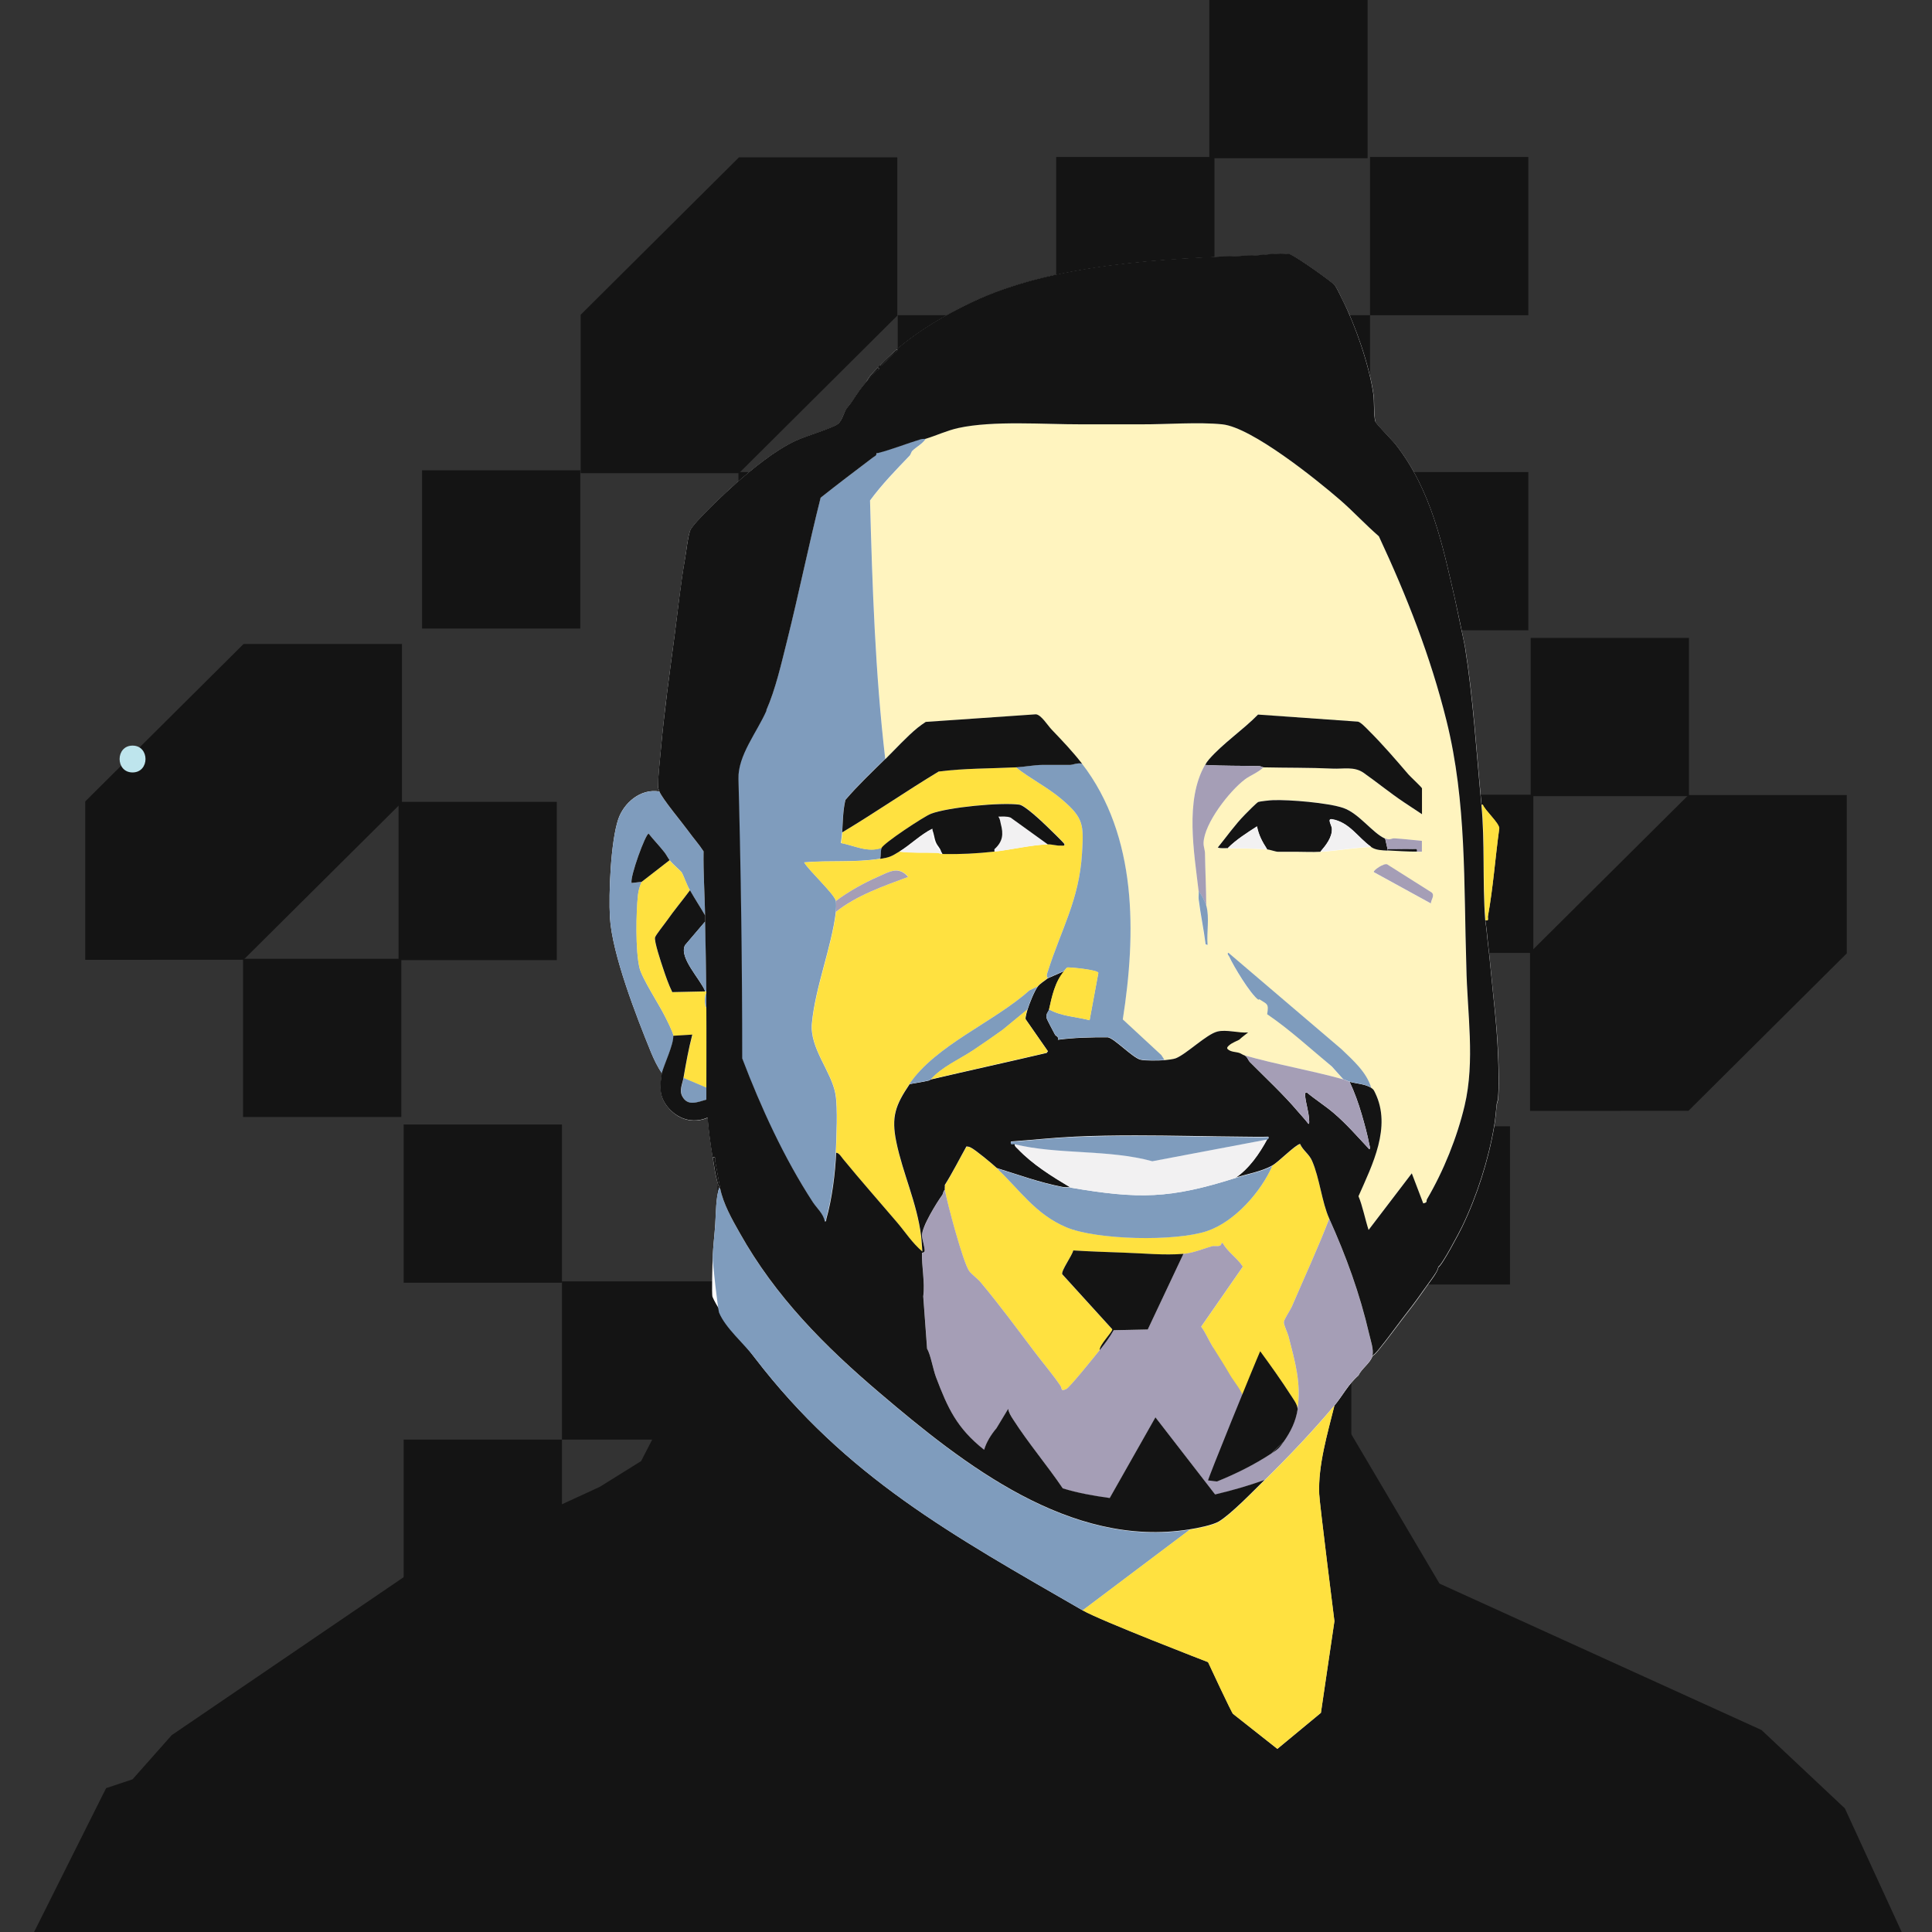
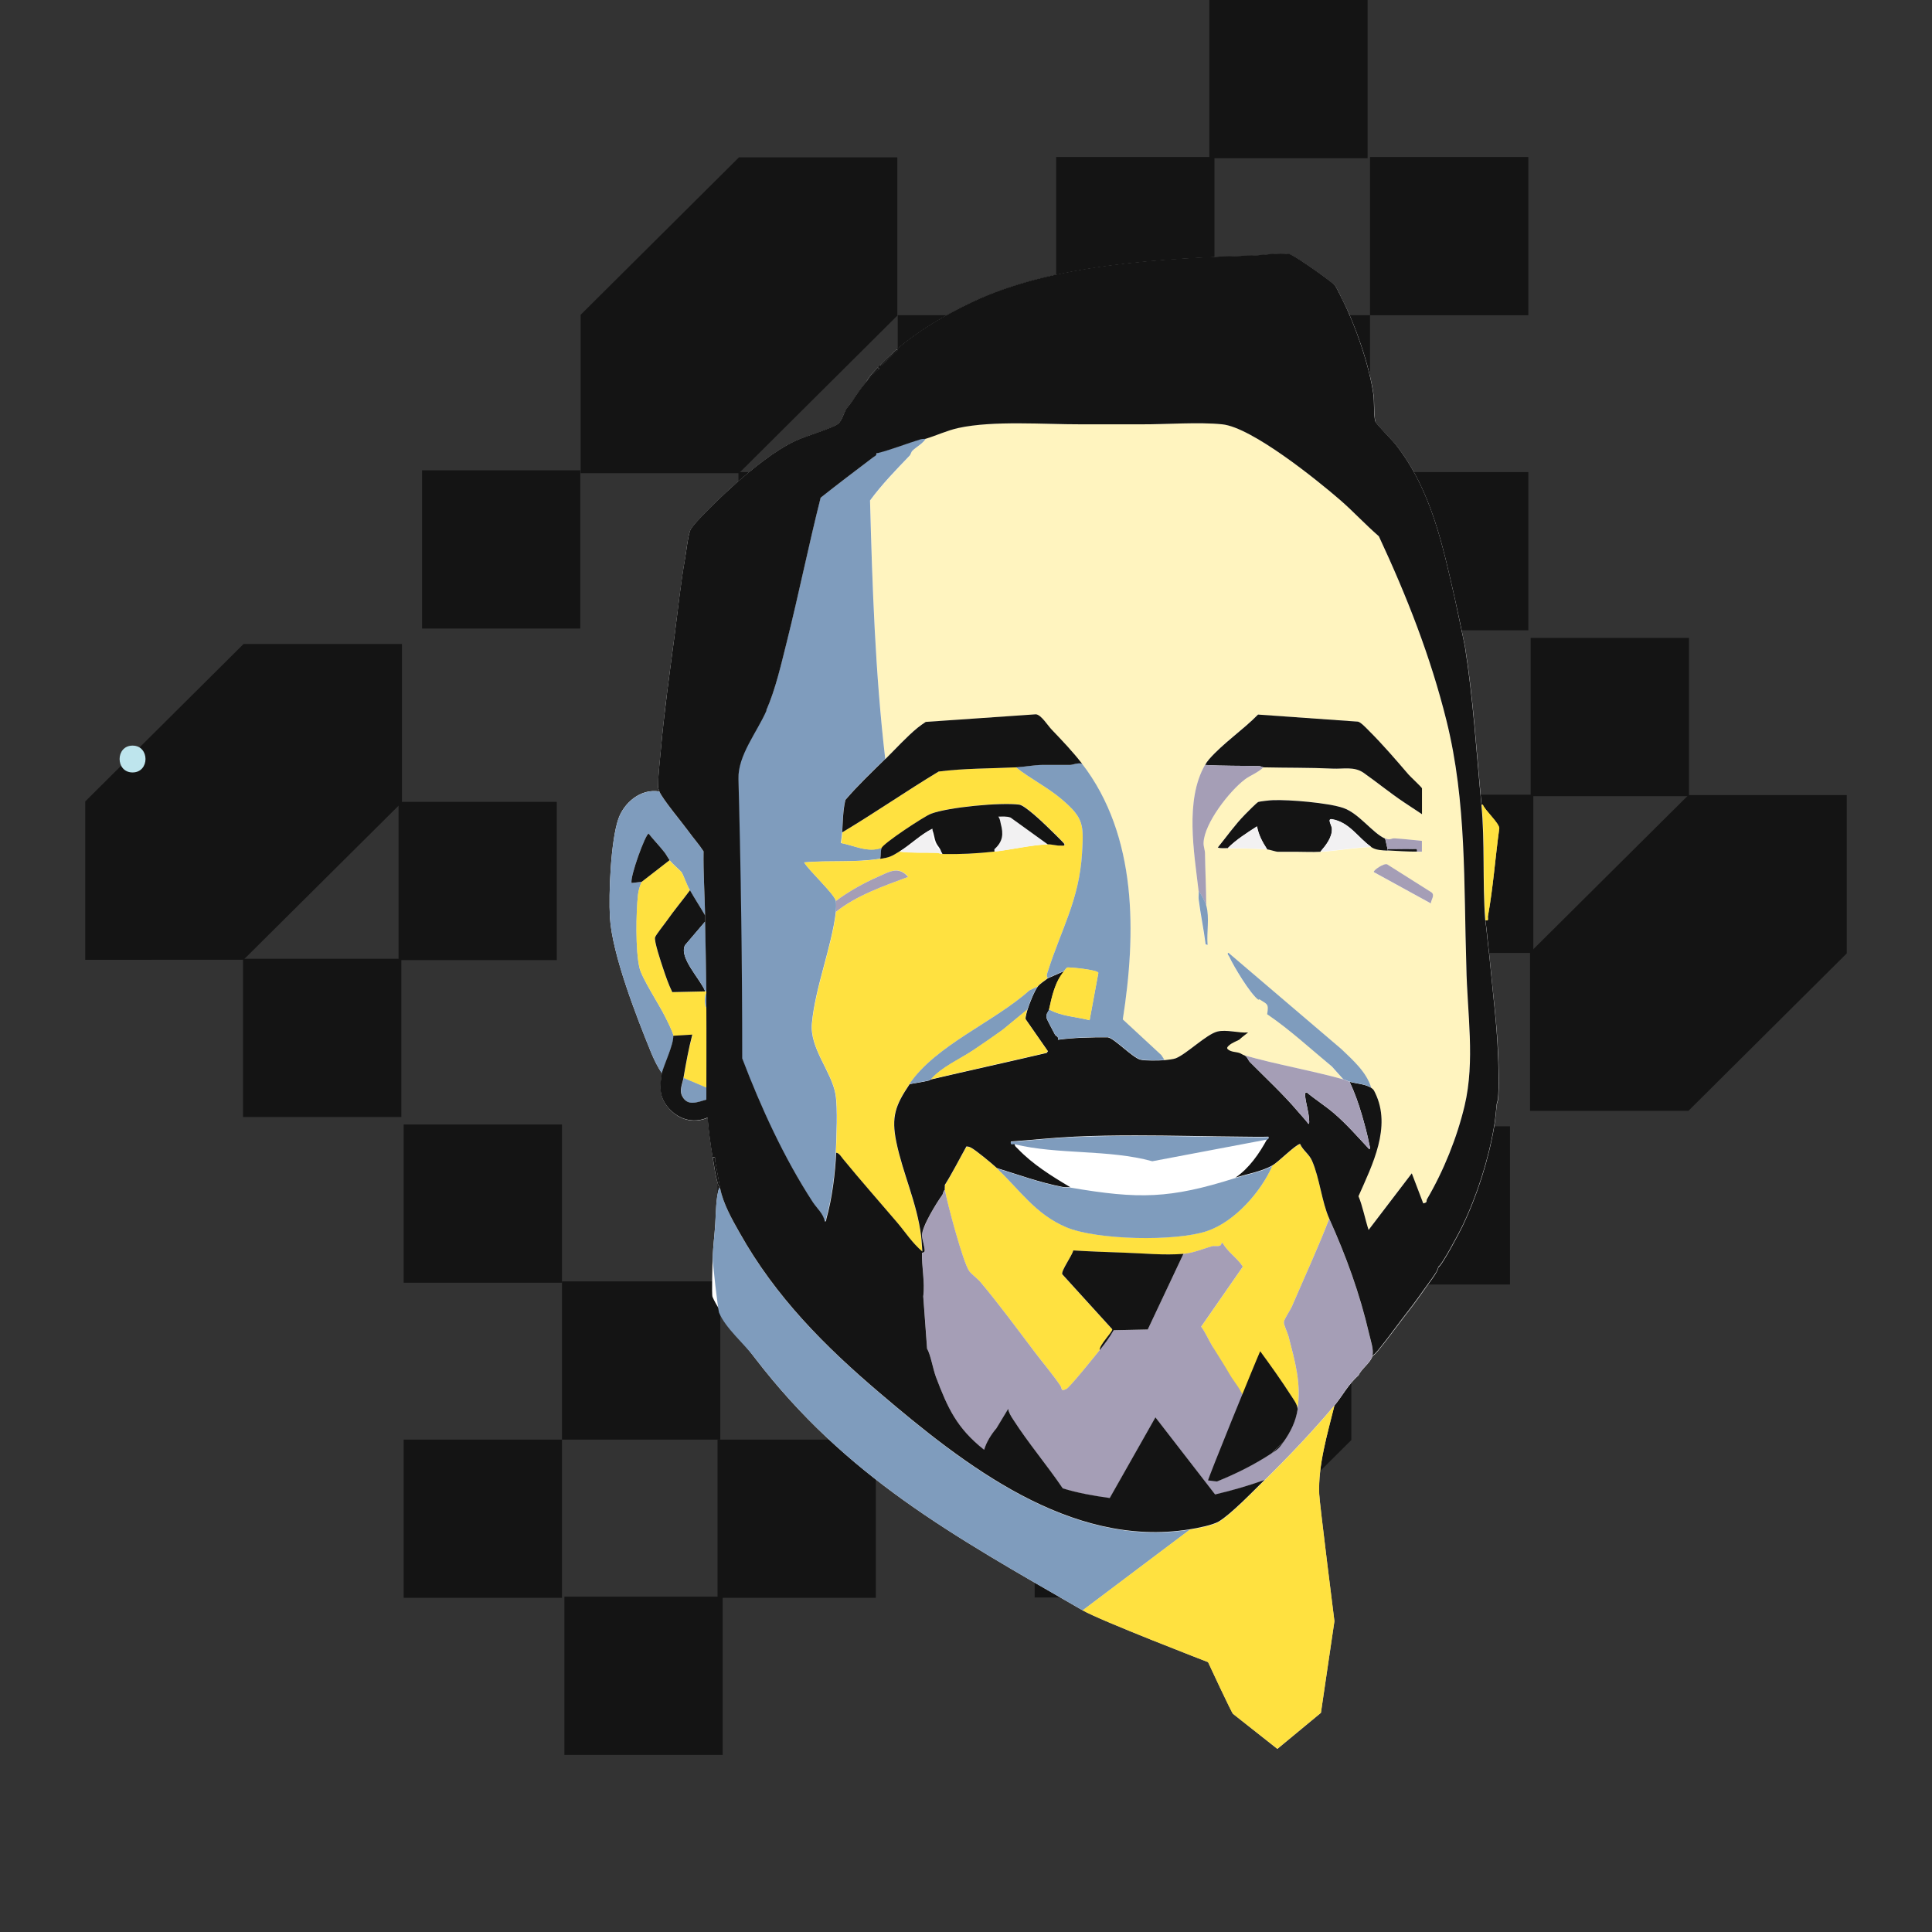
<svg xmlns="http://www.w3.org/2000/svg" version="1.1" viewBox="0 0 216 216">
  <rect x="0" y="0" width="216" height="216" fill="#333333" stroke="none" />
  <defs>
    <style>
      .st0 {
        fill: #f2f1f2;
      }

      .st1 {
        fill: #bee5ed;
      }

      .st2 {
        fill: #ffd600;
        opacity: .75;
      }

      .st3 {
        fill: #141414;
      }

      .st4 {
        fill: #fff;
      }

      .st5 {
        fill: #7f9cbd;
      }

      .st6 {
        fill: #ffd600;
        opacity: .25;
      }

      .st7 {
        fill: #a59eb6;
      }
    </style>
  </defs>
  <g id="Checkers">
    <g>
      <g>
        <polygon class="st3" points="206.47 106.59 206.47 88.89 188.77 88.89 171.06 106.49 171.06 124.2 188.77 124.19 206.47 106.59" />
        <rect class="st3" x="153.75" y="88.85" width="17.69" height="17.69" transform="translate(325.18 195.39) rotate(180)" />
        <rect class="st3" x="117.57" y="88.85" width="17.69" height="17.69" transform="translate(252.83 195.4) rotate(180)" />
        <rect class="st3" x="171.13" y="71.32" width="17.7" height="17.69" transform="translate(359.96 160.33) rotate(180)" />
        <rect class="st3" x="82.57" y="52.79" width="17.7" height="17.69" transform="translate(182.83 123.26) rotate(180)" />
        <rect class="st3" x="135.47" y="35.24" width="17.7" height="17.69" transform="translate(288.64 88.17) rotate(180)" />
        <rect class="st3" x="118.08" y="17.55" width="17.7" height="17.69" transform="translate(253.86 52.79) rotate(180)" />
        <rect class="st3" x="135.2" y="0" width="17.7" height="17.69" transform="translate(288.1 17.69) rotate(180)" />
        <rect class="st3" x="153.17" y="52.79" width="17.7" height="17.69" transform="translate(324.04 123.26) rotate(180)" />
        <rect class="st3" x="47.18" y="52.59" width="17.69" height="17.69" transform="translate(112.06 122.86) rotate(180)" />
        <rect class="st3" x="118.08" y="52.79" width="17.7" height="17.69" transform="translate(253.86 123.26) rotate(180)" />
        <polygon class="st3" points="100.32 35.29 100.32 17.59 82.62 17.59 64.92 35.19 64.92 52.9 82.62 52.9 100.32 35.29" />
        <rect class="st3" x="100.38" y="35.24" width="17.7" height="17.69" transform="translate(218.45 88.17) rotate(180)" />
        <rect class="st3" x="153.17" y="17.55" width="17.7" height="17.69" transform="translate(324.04 52.79) rotate(180)" />
      </g>
      <g>
        <polygon class="st3" points="9.53 89.6 9.53 107.31 27.23 107.3 44.94 89.7 44.94 72 27.23 72 9.53 89.6" />
        <rect class="st3" x="44.56" y="89.65" width="17.69" height="17.69" />
        <rect class="st3" x="80.74" y="89.65" width="17.69" height="17.69" />
        <rect class="st3" x="27.17" y="107.19" width="17.7" height="17.69" />
        <rect class="st3" x="115.73" y="125.72" width="17.7" height="17.69" />
        <rect class="st3" x="62.83" y="143.26" width="17.7" height="17.69" />
        <rect class="st3" x="80.22" y="160.95" width="17.7" height="17.69" />
        <rect class="st3" x="63.1" y="178.51" width="17.7" height="17.69" />
        <rect class="st3" x="45.13" y="125.72" width="17.7" height="17.69" />
        <rect class="st3" x="151.13" y="125.92" width="17.69" height="17.69" />
        <rect class="st3" x="80.22" y="125.72" width="17.7" height="17.69" />
        <polygon class="st3" points="115.68 160.9 115.68 178.6 133.38 178.6 151.08 161 151.08 143.3 133.38 143.3 115.68 160.9" />
        <rect class="st3" x="97.92" y="143.26" width="17.7" height="17.69" />
        <rect class="st3" x="45.13" y="160.95" width="17.7" height="17.69" />
      </g>
    </g>
    <path class="st1" d="M14.82,86.36c1.93,0,1.93-3,0-3s-1.93,3,0,3h0Z" />
  </g>
  <g id="Illustration">
-     <polygon class="st3" points="80.39 146.74 79.69 153.61 75.25 156.41 71.68 163.35 67.06 166.23 45.13 176.33 19.2 193.99 14.82 198.93 11.86 199.92 3.81 216 212.61 216 206.26 202.18 196.94 193.42 160.94 177.05 149.19 157.15 80.39 146.74" />
    <path class="st4" d="M166.63,108.01c-.12-1.35-.3-2.69-.42-4.04-.03-.36-.11-.71-.14-1.08.45.08.24-.21.28-.46.59-3.25.82-6.55,1.27-9.83-.04-.62-1.57-1.96-1.84-2.63h-.14c-.56-5.85-.92-11.86-1.84-17.64-.03-.15-.3-1.45-.57-2.74-.28-1.29-.55-2.55-.57-2.64-1.38-6.05-2.65-12.15-6.6-17.22-.38-.48-2.18-2.28-2.27-2.56-.21-.66-.11-2.22-.22-3.02-.45-3.22-2.01-7.76-3.51-10.68-.21-.42-.58-1.28-.87-1.59-.45-.5-4.53-3.38-5.03-3.44-1.29-.17-2.7.11-3.97.15-10.1.3-22.58.95-31.57,5.24-2.97,1.42-5.85,3.09-8.37,5.25-.63.55-1.25,1.15-1.84,1.75-.08.09-.18.16-.28.27-.48.5-1,1-1.28,1.61h0c-.66.77-1.01,1.33-1.56,2.16-.19.28-.53.65-.69.92-.28.42-.46,1.29-.94,1.64-.66.49-3.67,1.37-4.71,1.86-2.33,1.09-4.8,3.11-6.71,4.8-.92.8-4.81,4.44-5.09,5.26-.28.81-.4,2.21-.56,3.11-.49,2.83-.79,5.69-1.16,8.53-.57,4.31-1.18,8.66-1.56,12.99-.11,1.25-.28,2.68-.3,3.91,0,.27.08.38.16.6-2.13-.37-4,1.29-4.61,3.1-.84,2.5-1.08,8.29-.93,10.97.24,4.1,2.96,11.08,4.58,15.05.33.8.74,1.67,1.24,2.38-.08.54-.15,1.05-.15,1.53,0,.78.18,1.5.79,2.24,1.08,1.35,2.77,1.94,4.47,1.21.12,1.44.33,3.02.57,4.45.17,1.08.33,2.33.71,3.36-.37,1.24-.34,2.73-.43,4.04-.08,1.22-.24,2.48-.29,3.7-.02.6-.13,4.21-.02,4.47.73,1.75,3.47,5.17,4.73,6.82,10.23,13.34,22.01,19.78,36.65,28.23,2.01,1.16,14.02,5.79,14.02,5.79,0,0,2.69,5.79,2.8,5.79l4.95,3.91,4.87-4.03,1.51-10.25s-1.66-13.17-1.7-14.21c-.14-3.21.93-6.78,1.7-9.89.88-1.05,1.58-2.43,2.69-3.37.33-.75,1.31-1.37,1.56-2.15.36-.25.64-.62.91-.96.82-1,1.58-2.07,2.36-3.08.84-1.09,1.59-2.04,2.41-3.23.38-.56.86-1.16,1.23-1.72.19-.31.41-.61.47-.97.37-.11,2.38-3.91,2.67-4.53,1.67-3.48,2.93-7.45,3.57-11.22.14-.82.19-1.61.28-2.43l.15-.54c.15-1.75.07-3.49,0-5.25-.14-3.25-.56-6.46-.86-9.69Z" />
    <g>
      <path class="st2" d="M142.24,130.35c-1.23,2.85-4.18,6.22-7.3,7.28-3.52,1.19-12.32,1.01-15.73-.43-3.47-1.47-5.21-4.19-7.75-6.58-.49-.46-2.39-2.04-2.91-2.29-.23-.11-.26-.1-.5-.13.01.12-.1.19-.14.27-.77,1.33-1.44,2.73-2.27,4.04.02.17-.03.37,0,.54.24,1.42,2.03,8.14,2.72,9.07.26.35.93.84,1.26,1.23,2.11,2.52,4.11,5.24,6.07,7.83.93,1.22,2.02,2.51,2.86,3.75.24.35,0,.67.67.37.39-.18,3.17-3.66,3.72-4.34-.09-.54,1.46-2.04,1.4-2.34l-5.59-6.15c-.14-.39,1.12-2.11,1.23-2.66,1.91.11,3.81.18,5.72.25,2.14.07,4.44.31,6.6.13,1.13-.09,2.18-.57,3.25-.86.27-.07,1.02.17,1.01-.35h.14c.58,1.03,1.62,1.66,2.25,2.64l-4.66,6.71c.52.71.84,1.53,1.3,2.26.72,1.16-.89,15.05-.22,15.64.02-.05,4.04-10.43,4.09-10.56.56-1.39,1.09-2.81,1.7-4.18,1.07,1.45,2.14,2.93,3.11,4.45.31.49.75,1.02.79,1.6.45-2.84-.29-5.38-1-8.14-.1-.39-.56-1.28-.52-1.6s.72-1.31.88-1.7c1.41-3.27,2.91-6.52,4.19-9.83-.83-1.85-1.06-4.52-1.92-6.46-.33-.75-1.02-1.16-1.34-1.89-.57.12-2.39,2.01-3.12,2.42Z" />
      <path class="st7" d="M105.64,133.05c-.2.14-.17.42-.3.59-.6.81-2.28,3.52-2.25,4.52.01.38.3,1.26.3,1.69,0,.25-.3.18-.3.27-.05,1.45.35,3.31.14,4.84l.43,5.85c.36.59.69,2.36.99,3.17,1.32,3.48,2.33,5.73,5.39,8.14.23-.83.81-1.74,1.37-2.4l1.32-2.18c.06.4.33.83.54,1.17,1.71,2.67,3.78,5.1,5.56,7.72,1.73.53,3.4.82,5.25,1.08l5.11-9.02,6.66,8.62c1.88-.44,3.71-.97,5.53-1.62,2.73-2.68,5.4-5.49,7.8-8.35.88-1.05,1.58-2.44,2.69-3.37.33-.75,1.3-1.37,1.56-2.15.2-.61-.2-1.75-.35-2.43-1.05-4.54-2.58-8.73-4.47-12.92-1.28,3.31-2.78,6.55-4.19,9.83-.17.39-.85,1.38-.88,1.7s.42,1.21.52,1.6c.71,2.76,1.45,5.29,1,8.14-.21,1.37-.76,2.49-1.56,3.63-.54.76-.62.83-1.42,1.35-1.88,1.23-3.93,2.25-6.03,3.1l-.07-.4c-.14.07-.28.09-.42.13-.12.03-.2.19-.28.07l3.69-9.17c.05-.52-1.09-1.91-1.42-2.48-.68-1.18-1.24-2.03-1.96-3.19-.46-.73-.78-1.56-1.3-2.26l4.66-6.71c-.64-.99-1.68-1.61-2.25-2.64h-.14c0,.52-.74.28-1.01.35-1.07.29-2.12.77-3.25.86l-3.99,8.46-3.81.08c-.44.79-.99,1.52-1.56,2.23s-3.34,4.16-3.72,4.34c-.68.31-.43-.02-.67-.37-.84-1.25-1.94-2.53-2.86-3.75-1.96-2.59-3.96-5.31-6.07-7.83-.33-.39-1-.88-1.26-1.23-.68-.93-2.47-7.65-2.72-9.07Z" />
      <path class="st5" d="M79.97,136.82c-.08,1.22-.24,2.48-.29,3.7-.03.6.6,5.97.71,6.23.73,1.75,2.74,3.41,4,5.06,10.23,13.34,22,19.78,36.65,28.23l11.98-9.02c-13.36,2.15-25.3-7.29-34.61-15.21-6.23-5.3-11.7-10.81-15.68-17.9-.87-1.55-1.85-3.27-2.2-4.98-.04-.04-.13-.09-.14-.13-.37,1.24-.34,2.72-.43,4.04Z" />
      <path class="st5" d="M74.01,119.99c.26-1.01,1.33-3.24,1.28-4.17-.02-.37-.78-1.87-1.01-2.31-.61-1.22-2.52-4.15-2.79-5.32-.45-1.94-.38-6.13-.16-8.17.05-.46.21-1,.41-1.43l-1.13.13c-.19-.71,1.57-5.51,1.91-5.52.56.71,1.2,1.36,1.77,2.09.22.29.4.63.57.87.35.46,1.26,1.22,1.34,1.35.25.41.55,1.37.93,2.02.55.95,1.15,1.88,1.7,2.83-.04-2.39-.21-4.78-.17-7.17-.5-.77-1.15-1.5-1.67-2.22-.69-.95-2.96-3.66-3.26-4.47-2.13-.37-4,1.29-4.61,3.1-.84,2.5-1.08,8.3-.93,10.98.24,4.09,2.96,11.07,4.58,15.04.33.8.74,1.67,1.24,2.39Z" />
      <path class="st2" d="M166.07,102.89c.45.08.24-.21.29-.46.59-3.26.81-6.56,1.27-9.83-.04-.62-1.57-1.96-1.84-2.63h-.14c.41,4.24.1,8.65.43,12.92Z" />
      <path class="st3" d="M79.69,129.41c.18,1.08.33,2.33.71,3.37.02.05.1.09.14.13-.2-1.01-.37-2.03-.56-3.04-.05-.25.16-.54-.29-.46Z" />
      <path class="st3" d="M98.13,41.1c-.48.5-1,1-1.28,1.62.34-.39.72-.82,1.09-1.19.1-.1.58-.25.19-.43Z" />
      <path class="st3" d="M100.25,39.08c-.64.55-1.26,1.15-1.84,1.75.05.27.38-.15.43-.2.4-.44.73-.77,1.19-1.15.07-.06.52-.33.22-.4Z" />
      <path class="st2" d="M149.19,157.15c-2.4,2.86-5.07,5.67-7.8,8.35-1.24,1.21-3.72,3.8-5.11,4.64-.68.41-2.42.75-3.26.88l-11.98,9.02c2.01,1.16,14.02,5.79,14.02,5.79,0,0,2.72,5.86,2.8,5.79l4.95,3.9,4.87-4.03,1.51-10.25s-1.66-13.16-1.7-14.2c-.14-3.22.93-6.78,1.7-9.89Z" />
      <path class="st6" d="M97.28,55.98c.26,9.64.58,19.29,1.7,28.88,1.09-1.07,2.4-2.52,3.61-3.5.28-.23.58-.44.89-.64l12.31-.85c.6.05,1.33,1.24,1.76,1.7,1.2,1.26,2.33,2.43,3.41,3.83,6.23,8.08,6.05,19.06,4.56,28.59l4.31,3.99.35.54c.32-.02,1.01-.11,1.27-.21,1.21-.48,3.43-2.68,4.65-2.99.59-.15,1.3-.06,1.99.02-.74,1.03-1.49,1.93-2,2.37.19.06,2.84.22,3.02.27,3.52,1.02,7.34,1.66,11.06,2.69l-1.27-1.42c-2.39-1.98-5.92-6.51-8.5-8.27-.02.14-.06.29-.11.45-.97-1.04-2.44-3.52-2.86-4.45-.06-.12-.31-.34-.1-.45l12.63,10.77c1.3,1.26,2.81,2.57,3.33,4.31.29.18.31.29.45.58,1.85,3.8-.31,8.01-1.87,11.54.44,1.02.76,2.65,1.13,3.77l4.83-6.33,1.28,3.36c.53-.11.29-.26.42-.47,1.86-3.16,3.36-6.9,4.2-10.43,1.2-5.05.3-10.41.2-15.55-.3-9.3.04-18.42-2.22-27.51-1.78-7.17-4.43-13.91-7.56-20.62-1.47-1.28-2.9-2.82-4.39-4.11-2.58-2.23-9.82-8.07-13.12-8.41-2.62-.27-6.26.01-9.01,0-2.27,0-4.54,0-6.81,0-4.13.02-9.77-.44-13.68.41-1.27.28-2.45.84-3.63,1.2-.32.58-1.1.96-1.52,1.39-.13.14-.16.39-.32.57-1.53,1.61-3.08,3.2-4.4,4.98ZM155.1,96.66l4.95,3.13c.38.32-.06.81-.09,1.22l-6.38-3.5c-.11-.16,1.18-1.06,1.51-.84ZM136.14,94.75c1-1.24,1.93-2.56,3.05-3.7.23-.23,1.33-1.34,1.49-1.41.14-.06,1.37-.19,1.63-.2,1.84-.06,6.17.29,7.87.87,1.77.61,3.28,2.81,4.68,3.43.56.25.66-.03,1.07,0,1,.06,2.04.18,3.04.28v1.21c-.18,0-.37,0-.56,0-.97,0-2.27-.08-3.26-.13-.6-.03-1.33-.05-1.84-.4-1.89.06-3.79.43-5.67.54-.88.05-1.8,0-2.62,0h-2.13c-.22,0-.94-.25-1.21-.27-1.49-.1-2.91-.12-4.4-.13-.36,0-.8.06-1.13-.07ZM134.01,99.66c-.5-4.32-1.56-10.18.71-14.14.14-.25.23-.38.42-.61,1.54-1.79,3.82-3.32,5.49-5.02l11.17.79c.33.06.94.73,1.21,1,1.59,1.57,3.06,3.29,4.45,4.92.21.25,1.5,1.44,1.5,1.54v2.89s-2.02-1.34-2.02-1.34c-1.5-1.01-3.03-2.25-4.51-3.29-1.05-.74-2.26-.41-3.48-.47-2.58-.12-5.13-.08-7.72-.14-.52.56-1.48.91-2.06,1.35-1.72,1.3-4.53,4.89-4.62,7.07-.02.45.15.81.16,1.21.02,1.96.13,3.9.14,5.86.37,1.32.02,2.99.14,4.38l-.22-.06c-.21-1.69-.57-3.37-.78-5.06-.04-.29.03-.59,0-.87Z" />
      <path class="st5" d="M98.13,50.65h-.14c.02.3-.22.35-.41.49-1.96,1.49-3.91,2.97-5.84,4.49-1.34,5.32-2.43,10.7-3.76,16.02-.64,2.54-1.27,5.37-2.32,7.76-1.08,2.47-3.21,5.02-3.14,7.65.28,10.39.41,20.82.42,31.24,2.07,5.44,4.69,11.15,7.89,16.07.46.71,1.18,1.31,1.34,2.16.21.04.14-.15.18-.29.63-2.19,1.01-5.12,1.09-7.38.07-1.72.23-4.9-.03-6.5-.42-2.54-2.91-5.16-2.64-7.96.38-4.06,2.22-8.54,2.68-12.47.03-.26.05-.99,0-1.21-.17-.77-3.03-3.4-3.55-4.31,2.87-.25,5.66.05,8.51-.41.09-.31.06-.98.14-1.21-1.54.57-3.04-.26-4.54-.54.04-.4.12-.8.14-1.21.07-1.21.08-2.44.36-3.63,1.39-1.62,2.94-3.09,4.46-4.58-1.12-9.59-1.44-19.24-1.7-28.88,1.31-1.78,2.86-3.38,4.4-4.98.17-.17.19-.43.33-.57.41-.42,1.2-.81,1.52-1.39-.13.04-.36,0-.57.06-1.62.5-3.18,1.13-4.82,1.55Z" />
      <path class="st2" d="M104.93,86.26c2.87-.37,5.77-.33,8.66-.47,1.62,1.29,3.53,2.22,5.11,3.57,2.49,2.11,2.46,2.87,2.27,6.06-.32,5.2-2.31,8.44-3.79,13.1-.09.27-.24.57-.04.83-.38.31-.83.55-1.13.94l-.9.43c-3.99,3.56-10.48,6.12-13.43,10.48-1.59,2.34-2.07,3.65-1.49,6.46.73,3.55,2.3,6.78,2.77,10.5.07.56.08,1.18.14,1.75-1.14-.95-1.87-2.13-2.83-3.26-1.95-2.29-4.05-4.66-6.04-7.09-.18-.22-.45-.69-.77-.69.07-1.72.23-4.9-.03-6.5-.42-2.54-2.91-5.16-2.64-7.96.38-4.06,2.22-8.54,2.68-12.47,2.32-1.85,5.29-2.87,8.08-3.91-1.06-1.25-2.1-.58-3.36-.02-1.66.73-3.29,1.65-4.73,2.72-.17-.77-3.03-3.4-3.55-4.31,2.87-.25,5.66.05,8.51-.41,1.03-.16,1.23-.25,2.13-.81,1.39.18,2.79.09,4.19.14.23,0,.46.13.64.13,2.04.04,3.8-.05,5.82-.27,1.83-.2,4.21-.76,5.96-.81.52-.01.96.17,1.49.14.16,0,.47.07.36-.2-.06-.13-1.73-1.75-2-2.01-.54-.52-2.43-2.3-3.03-2.38-2.06-.27-7.91.28-9.86,1.02-.76.29-5.34,3.31-5.53,3.84-1.54.57-3.04-.26-4.54-.54.04-.4.12-.8.14-1.21,3.65-2.18,7.15-4.61,10.78-6.8Z" />
      <path class="st2" d="M71.74,98.58c-.2.43-.36.97-.41,1.43-.23,2.03-.29,6.22.16,8.17.27,1.17,2.18,4.1,2.79,5.32.22.45.99,1.94,1.01,2.31l2.13-.13c-.43,1.59-.72,3.22-.99,4.85l2.55,1.08v-4.17c0-1.57.02-3.14,0-4.71-.24-.4-.24-1.32,0-1.75,0-.04,0-.09,0-.13h-.14s-3.69.08-3.69.08c-.42-.86-.72-1.77-1.03-2.67-.2-.59-1.02-3.07-.89-3.46.1-.29,1.05-1.48,1.32-1.86.82-1.16,1.74-2.26,2.58-3.4-.37-.65-.68-1.61-.93-2.02-.08-.13-1-.89-1.34-1.35l-3.12,2.42Z" />
      <path class="st3" d="M78.84,110.83c-.51-1.33-2.98-3.78-2.25-5.16l2.25-2.64c0-.22,0-.45,0-.67-.55-.95-1.16-1.88-1.7-2.83-.84,1.14-1.77,2.24-2.58,3.4-.26.37-1.22,1.57-1.32,1.86-.14.39.69,2.87.89,3.46.3.9.61,1.81,1.03,2.67l3.69-.08Z" />
      <path class="st5" d="M78.84,110.83h.14c-.03-2.59-.09-5.21-.14-7.81l-2.25,2.64c-.73,1.38,1.74,3.84,2.25,5.16Z" />
      <path class="st5" d="M76.43,120.53c-.12.69-.5,1.38-.12,2.07.61,1.11,1.65.64,2.68.35,0-.13,0-1.35,0-1.35l-2.55-1.08Z" />
      <path class="st5" d="M78.98,112.72c0-.58,0-1.17,0-1.75-.24.43-.24,1.35,0,1.75Z" />
      <path class="st3" d="M132.31,140.18c-2.16.18-4.45-.06-6.6-.13-1.91-.07-3.82-.13-5.72-.25-.11.56-1.37,2.27-1.23,2.66l5.59,6.15c.05.3-1.49,1.79-1.4,2.34.57-.71,1.12-1.44,1.56-2.23l3.81-.08,3.99-8.46Z" />
      <path class="st3" d="M135.06,165.51l1.01.12c2.1-.85,4.15-1.87,6.03-3.1l1.42-1.35c.8-1.14,1.35-2.27,1.56-3.63-.04-.58-.48-1.11-.79-1.6-.97-1.52-2.33-3.43-3.4-4.88-.61,1.37-5.96,14.51-5.82,14.44Z" />
      <path class="st3" d="M76.99,92.96c.52.72,1.17,1.45,1.67,2.22-.04,2.39.13,4.79.17,7.17,0,.22,0,.45,0,.67.05,2.6.11,5.22.14,7.81,0,.04,0,.09,0,.13,0,.58,0,1.17,0,1.75.02,1.57,0,10.1,0,10.23-1.02.29-2.07.76-2.68-.35-.38-.69,0-1.38.12-2.07.28-1.62.57-3.25.99-4.85l-2.13.13c.06.93-1.01,3.17-1.28,4.17-.22,1.43-.34,2.56.64,3.77,1.09,1.34,2.77,1.94,4.47,1.21.12,1.44.33,3.01.57,4.44.45-.08.24.21.29.46.19,1.01.36,2.03.56,3.04.35,1.71,1.32,3.43,2.2,4.98,3.98,7.09,9.45,12.61,15.68,17.9,9.31,7.92,21.25,17.36,34.61,15.21.84-.13,2.57-.47,3.26-.88,1.39-.84,3.87-3.42,5.11-4.64-1.82.65-3.65,1.18-5.53,1.62l-6.67-8.62-5.11,9.02c-1.85-.26-3.52-.55-5.25-1.08-1.77-2.61-3.85-5.05-5.56-7.72-.22-.34-.49-.77-.54-1.17l-1.32,2.18c-.56.65-1.14,1.57-1.37,2.4-3.06-2.42-4.07-4.66-5.39-8.14-.15-.4-.31-1.05-.47-1.66-.16-.62-.34-1.21-.52-1.5l-.43-5.85c.21-1.54-.19-3.39-.14-4.84,0-.09.3-.01.3-.27,0-.43-.29-1.31-.3-1.69-.03-1,1.66-3.71,2.25-4.52.13-.18.1-.45.3-.6-.03-.16.02-.37,0-.54.78-1.22,1.68-2.99,2.42-4.31.23.03.26.02.49.13.52.25,2.42,1.83,2.91,2.29,2.46.76,4.8,1.62,7.35,2.11.32.06.7,0,.88.04-2.09-1.24-4.22-2.56-5.89-4.31-.16-.17-.35-.27-.35-.54-.23-.06-.51.16-.42-.27,2.37-.17,4.72-.43,7.09-.54,2.28-.11,4.57-.14,6.85-.14,4.01,0,8.02.11,12.01.14.94,0,1.9.04,2.84,0,.08.25-.12.23-.14.27-.86,1.59-2.01,3.27-3.55,4.31,1.24-.39,2.93-.68,4.11-1.35.73-.41,2.55-2.3,3.12-2.42.32.73,1.02,1.14,1.34,1.89.85,1.94,1.09,4.61,1.92,6.46,1.89,4.2,3.42,8.38,4.47,12.92.15.67.55,1.81.35,2.42.36-.25.64-.62.91-.96.82-1,1.58-2.08,2.35-3.08.84-1.09,1.59-2.04,2.41-3.23.39-.56.86-1.16,1.23-1.72.2-.3.42-.6.47-.97.37-.1,2.38-3.9,2.68-4.53,1.67-3.48,2.93-7.45,3.57-11.22.14-.82.19-1.6.28-2.42l.14-.54c.15-1.76.07-3.49,0-5.25-.14-3.25-.55-6.46-.85-9.69-.12-1.35-.31-2.69-.43-4.04-.03-.37-.11-.71-.14-1.08-.32-4.27-.02-8.68-.43-12.92-.56-5.85-.92-11.86-1.84-17.64-.02-.16-.3-1.46-.57-2.74-.27-1.29-.54-2.55-.56-2.64-1.38-6.05-2.65-12.15-6.61-17.22-.38-.48-2.17-2.28-2.27-2.56-.21-.66-.11-2.22-.22-3.02-.45-3.21-2.01-7.75-3.5-10.68-.22-.42-.59-1.28-.87-1.59-.45-.49-4.53-3.37-5.03-3.44-1.29-.17-2.7.11-3.97.15-10.1.31-22.58.95-31.57,5.25-2.97,1.42-5.85,3.09-8.37,5.25.29.07-.16.34-.22.4-.46.38-.79.72-1.19,1.15-.05.05-.38.46-.43.2-.08.08-.18.16-.28.27.4.18-.09.33-.19.43-.37.37-.75.79-1.09,1.19-.66.76-1.01,1.32-1.56,2.15-.18.28-.52.65-.69.92-.27.43-.46,1.3-.93,1.65-.66.48-3.67,1.37-4.71,1.86-2.33,1.09-4.8,3.12-6.71,4.8-.91.8-4.81,4.44-5.09,5.26-.27.81-.4,2.21-.56,3.11-.5,2.83-.79,5.69-1.16,8.53-.57,4.32-1.18,8.67-1.56,12.99-.11,1.25-.29,2.68-.3,3.91,0,.27.07.38.15.6.3.81,2.57,3.52,3.26,4.47ZM85.67,79.42c1.05-2.39,1.68-5.22,2.32-7.76,1.33-5.32,2.42-10.71,3.76-16.02,1.93-1.53,3.88-3,5.84-4.49.19-.14.43-.19.4-.49h.14c1.64-.42,3.21-1.06,4.82-1.55.2-.06.44-.02.57-.06,1.18-.36,2.36-.92,3.63-1.2,3.9-.85,9.55-.4,13.68-.41,2.27,0,4.54,0,6.81,0,2.75.01,6.38-.27,9.01,0,3.3.34,10.54,6.18,13.12,8.41.74.64,1.48,1.35,2.2,2.06.73.71,1.46,1.41,2.19,2.05,3.13,6.71,5.78,13.45,7.56,20.62,2.26,9.09,1.92,18.21,2.22,27.51.09,5.14,1,10.5-.2,15.55-.84,3.53-2.34,7.27-4.2,10.43-.12.21.12.36-.42.47l-1.28-3.36-4.83,6.33c-.37-1.12-.69-2.75-1.13-3.77,1.56-3.53,3.71-7.74,1.87-11.54-.14-.28-.16-.39-.45-.58-.66-.43-1.65-.46-2.41-.67.55,1.17.99,2.39,1.35,3.63.3,1.03.66,2.33.85,3.37.03.15.16.46,0,.54-1.28-1.36-2.52-2.8-3.97-4.04-.95-.81-2.03-1.49-2.98-2.28-.3-.12-.23.31-.21.47.09.78.4,1.73.43,2.55,0,.13.06.42-.07.47-.37-.49-.8-.94-1.2-1.41-1.62-1.91-3.56-3.7-5.34-5.5-.22-.22-.28-.6-.62-.76-.19-.05-.38-.21-.57-.27-.4-.13-.91-.09-1.28-.4-.19-.17,0-.33.15-.46.29-.26.77-.44,1.12-.62.31-.3.66-.54.99-.81-1.05.09-2.42-.36-3.44-.1-1.22.31-3.44,2.51-4.65,2.99-.26.1-.95.18-1.27.21-.59.05-2.19.08-2.7-.06-.89-.25-2.88-2.36-3.61-2.49-1.87-.02-3.77.03-5.6.27.12-.38-.22-.38-.32-.57-.14-.26-.9-1.69-.93-1.82-.11-.57.19-.68.26-.98.33-1.48.66-3.11,1.7-4.31l-1.84.81c-.38.32-.83.55-1.13.94-.37.49-.95,1.95-1.13,2.56-.07.22-.27.92-.21,1.07l2.49,3.58-.14.19c-4.29,1.01-8.61,1.95-12.91,2.96-.09.02-.19.11-.28.13-.65.16-1.45.27-2.13.4-1.59,2.35-2.07,3.65-1.49,6.46.73,3.55,2.3,6.78,2.77,10.5.07.56.09,1.18.14,1.75-1.13-.95-1.87-2.13-2.83-3.26-1.95-2.29-4.05-4.66-6.04-7.09-.18-.22-.45-.69-.77-.69-.09,2.26-.46,5.19-1.09,7.38-.04.14.03.33-.18.29-.15-.85-.88-1.46-1.34-2.16-3.21-4.92-5.82-10.63-7.89-16.07,0-10.42-.14-20.85-.42-31.24-.07-2.63,2.06-5.18,3.14-7.65Z" />
      <path class="st3" d="M142.1,162.53c.8-.52.88-.58,1.42-1.35l-1.42,1.35Z" />
      <path class="st3" d="M74.86,96.16c-.18-.24-.35-.58-.57-.87-.57-.73-1.21-1.38-1.77-2.09-.34,0-2.1,4.81-1.91,5.52l1.13-.13,3.12-2.42Z" />
      <path class="st5" d="M113.59,85.79c1.62,1.29,3.53,2.22,5.11,3.57,2.49,2.11,2.46,2.87,2.27,6.06-.32,5.2-2.31,8.44-3.79,13.1-.09.27-.24.57-.04.83l1.84-.81c.1-.12.23-.34.38-.38.5-.01,3.34.27,3.44.6l-.98,5.3c-1.51-.39-3.16-.43-4.54-1.21-.06.29-.37.4-.26.98.03.13.79,1.56.93,1.82.1.19.44.2.33.57,1.83-.23,3.73-.29,5.6-.27.73.13,2.73,2.24,3.61,2.49.51.14,2.11.11,2.7.06l-.35-.54-4.31-3.99c1.49-9.53,1.67-20.5-4.56-28.59-.42-.14-1.08.13-1.35.13h-3.12c-.81,0-2.07.23-2.91.27Z" />
      <path class="st3" d="M98.98,84.85c-1.52,1.49-3.07,2.96-4.46,4.58-.28,1.19-.29,2.42-.36,3.63,3.65-2.18,7.15-4.61,10.78-6.8,2.87-.37,5.77-.33,8.66-.47.84-.04,2.1-.27,2.91-.27h3.12c.27,0,.93-.28,1.35-.13-1.08-1.4-2.21-2.57-3.41-3.83-.44-.46-1.17-1.66-1.76-1.7l-12.31.85c-.3.2-.6.41-.89.64-1.21.98-2.52,2.43-3.61,3.5Z" />
      <path class="st3" d="M134.72,85.52c2.01.12,4.02.08,6.04.13.21,0,.41.13.49.14,2.59.06,5.14.02,7.72.14,1.22.06,2.42-.27,3.48.47,1.48,1.04,3.01,2.29,4.51,3.29l2.02,1.34v-2.89c0-.1-1.29-1.3-1.5-1.54-1.4-1.63-2.87-3.35-4.45-4.92-.27-.27-.89-.94-1.21-1l-11.17-.79c-1.67,1.71-3.95,3.24-5.49,5.02-.2.23-.28.36-.42.61Z" />
      <path class="st3" d="M136.14,94.75c.33.13.77.06,1.13.07.9-.91,2.16-1.71,3.26-2.42.19.99.59,1.72,1.13,2.56.26.02.99.27,1.21.27h2.13c.83,0,1.74.05,2.62,0,.62-.73,1.35-1.63,1.28-2.62-.02-.29-.55-1.11,0-1.01,1.98.33,2.92,2.06,4.4,3.1.51.36,1.24.37,1.84.4v-.13l-.28-1.21c-1.41-.62-2.91-2.82-4.68-3.43-1.7-.58-6.03-.94-7.87-.87-.26,0-1.49.14-1.63.2-.17.07-1.27,1.18-1.49,1.41-1.12,1.14-2.05,2.47-3.05,3.7Z" />
      <path class="st5" d="M140.68,111.78s.08-.08.14-.05c.83.56,1.06.43.85,1.66,2.58,1.76,4.85,3.87,7.24,5.85l1.27,1.42c.21.06.49.21.71.27.76.22,1.75.25,2.41.67-.52-1.74-2.03-3.06-3.33-4.31l-12.63-10.77c-.21.1.04.32.1.45.48,1.06,2.34,4.15,3.24,4.8Z" />
      <path class="st7" d="M134.72,85.52c-2.27,3.95-1.21,9.82-.71,14.14.31.31.73,1.19.85,1.62-.01-1.96-.11-3.9-.14-5.86,0-.4-.18-.76-.16-1.21.09-2.18,2.9-5.77,4.62-7.07.58-.44,1.53-.79,2.06-1.35-.08,0-.28-.13-.49-.14-2.02-.05-4.03-.01-6.04-.13Z" />
      <path class="st0" d="M148.91,91.58c-.55-.1-.02.72,0,1.01.07.99-.66,1.89-1.28,2.62,1.89-.11,3.78-.48,5.67-.54-1.48-1.03-2.42-2.76-4.4-3.1Z" />
      <path class="st7" d="M153.59,97.5l6.38,3.5c.02-.41.47-.89.09-1.22l-4.95-3.13c-.33-.22-1.63.68-1.51.84Z" />
      <path class="st0" d="M137.27,94.81c1.49.02,2.91.04,4.4.13-.54-.84-.94-1.57-1.13-2.56-1.11.71-2.36,1.51-3.26,2.42Z" />
      <path class="st7" d="M154.86,93.74l.28,1.21c.92.02,1.85-.03,2.77,0,.27,0,.57-.14.49.27.19,0,.38,0,.57,0v-1.21c-1.01-.1-2.05-.22-3.05-.28-.4-.02-.5.25-1.06,0Z" />
      <path class="st5" d="M134.01,99.66c.03.28-.03.59,0,.87.21,1.69.57,3.36.78,5.05l.22.06c-.12-1.38.23-3.05-.14-4.37-.12-.42-.54-1.3-.85-1.62Z" />
      <path class="st3" d="M155.15,94.95v.13c.99.06,2.29.14,3.26.13.08-.41-.22-.26-.49-.27-.92-.03-1.85.02-2.77,0Z" />
      <path class="st7" d="M93.45,100.74c.05.23.03.95,0,1.21,2.32-1.85,5.29-2.87,8.08-3.91-1.06-1.25-2.1-.58-3.36-.02-1.66.73-3.29,1.65-4.73,2.72Z" />
      <path class="st5" d="M101.67,121.2c.67-.13,1.47-.25,2.13-.4.09-.02.19-.11.28-.13,1.23-1.4,3.15-2.21,4.73-3.26,1.11-.74,2.2-1.5,3.28-2.27l2.77-2.28c.18-.6.77-2.07,1.13-2.56l-.9.43c-3.99,3.56-10.48,6.12-13.43,10.48Z" />
      <path class="st0" d="M111.6,91.31c.22.25.21.53.28.81.31,1.14.24,1.96-.71,2.83-.02.08.01.18,0,.27,1.83-.2,4.21-.76,5.96-.81l-4.15-2.99c-.43-.17-.92-.11-1.38-.11Z" />
      <path class="st3" d="M98.41,96.02c1.03-.16,1.23-.25,2.13-.81,1.24-.76,2.38-1.91,3.69-2.56v.13c.21.45.21.93.42,1.42.2.44.46.59.57,1.01.02.09.11.18.14.27,2.04.04,3.8-.05,5.82-.27.01-.09-.02-.19,0-.27.95-.86,1.02-1.68.71-2.83-.07-.28-.07-.55-.28-.81.45,0,.95-.06,1.38.11l4.15,2.99c.52-.01.96.17,1.49.14.16,0,.47.07.35-.2-.06-.13-1.72-1.75-2-2.01-.54-.52-2.43-2.3-3.03-2.37-2.06-.27-7.91.28-9.87,1.02-.76.29-5.34,3.31-5.53,3.84-.09.24-.06.91-.14,1.21Z" />
      <path class="st0" d="M100.54,95.22c1.39.18,2.79.09,4.19.14.23,0,.46.13.64.13-.03-.09-.12-.18-.14-.27-.76-.57-1.11-1.52-.99-2.42v-.13c-1.31.65-2.45,1.8-3.69,2.56Z" />
-       <path class="st5" d="M138.13,131.7c-7.34,2.33-10.79,2.38-18.44,1.08-.18-.03-.56.02-.88-.04-2.55-.5-4.89-1.36-7.35-2.11,2.54,2.39,4.28,5.11,7.75,6.58,3.41,1.44,12.21,1.61,15.73.43,3.12-1.05,6.06-4.43,7.3-7.28-1.18.66-2.88.95-4.11,1.35Z" />
-       <path class="st0" d="M113.45,127.93c0,.27.19.37.35.54,1.67,1.75,3.8,3.06,5.89,4.31,7.65,1.3,11.1,1.25,18.44-1.08,1.54-1.04,2.69-2.72,3.55-4.31l-12.84,2.43c-4.91-1.35-10.53-.71-15.39-1.9Z" />
+       <path class="st5" d="M138.13,131.7c-7.34,2.33-10.79,2.38-18.44,1.08-.18-.03-.56.02-.88-.04-2.55-.5-4.89-1.36-7.35-2.11,2.54,2.39,4.28,5.11,7.75,6.58,3.41,1.44,12.21,1.61,15.73.43,3.12-1.05,6.06-4.43,7.3-7.28-1.18.66-2.88.95-4.11,1.35" />
      <path class="st5" d="M120.11,127.12c-2.37.11-4.72.37-7.09.54-.08.43.2.21.42.27,4.86,1.18,10.48.55,15.39,1.9l12.84-2.43s.22-.02.14-.27c-.94.04-1.89,0-2.84,0-6.28-.05-12.58-.29-18.86,0Z" />
      <path class="st7" d="M139.12,117.97c.34.16.4.54.62.76,1.79,1.79,3.72,3.58,5.34,5.5.4.47.83.92,1.2,1.41.14-.05.08-.34.07-.47-.04-.82-.34-1.77-.43-2.55-.02-.16-.09-.59.21-.47.96.8,2.04,1.47,2.98,2.28,1.45,1.24,2.69,2.68,3.97,4.04.17-.09.03-.4,0-.54-.19-1.04-.55-2.34-.85-3.36-.37-1.24-.8-2.46-1.35-3.63-.22-.06-.49-.21-.71-.27-3.72-1.03-7.54-1.67-11.06-2.69Z" />
      <path class="st2" d="M104.08,120.66c4.29-1.01,8.61-1.96,12.91-2.96l.14-.19-2.49-3.58c-.06-.15.15-.85.21-1.07l-2.77,2.28c-1.09.77-2.18,1.53-3.28,2.27-1.58,1.05-3.5,1.85-4.73,3.26Z" />
      <path class="st2" d="M118.98,108.54c-1.04,1.2-1.37,2.83-1.7,4.31,1.38.78,3.02.82,4.54,1.21l.98-5.3c-.1-.33-2.94-.61-3.44-.6-.15.04-.28.26-.38.38Z" />
    </g>
  </g>
</svg>